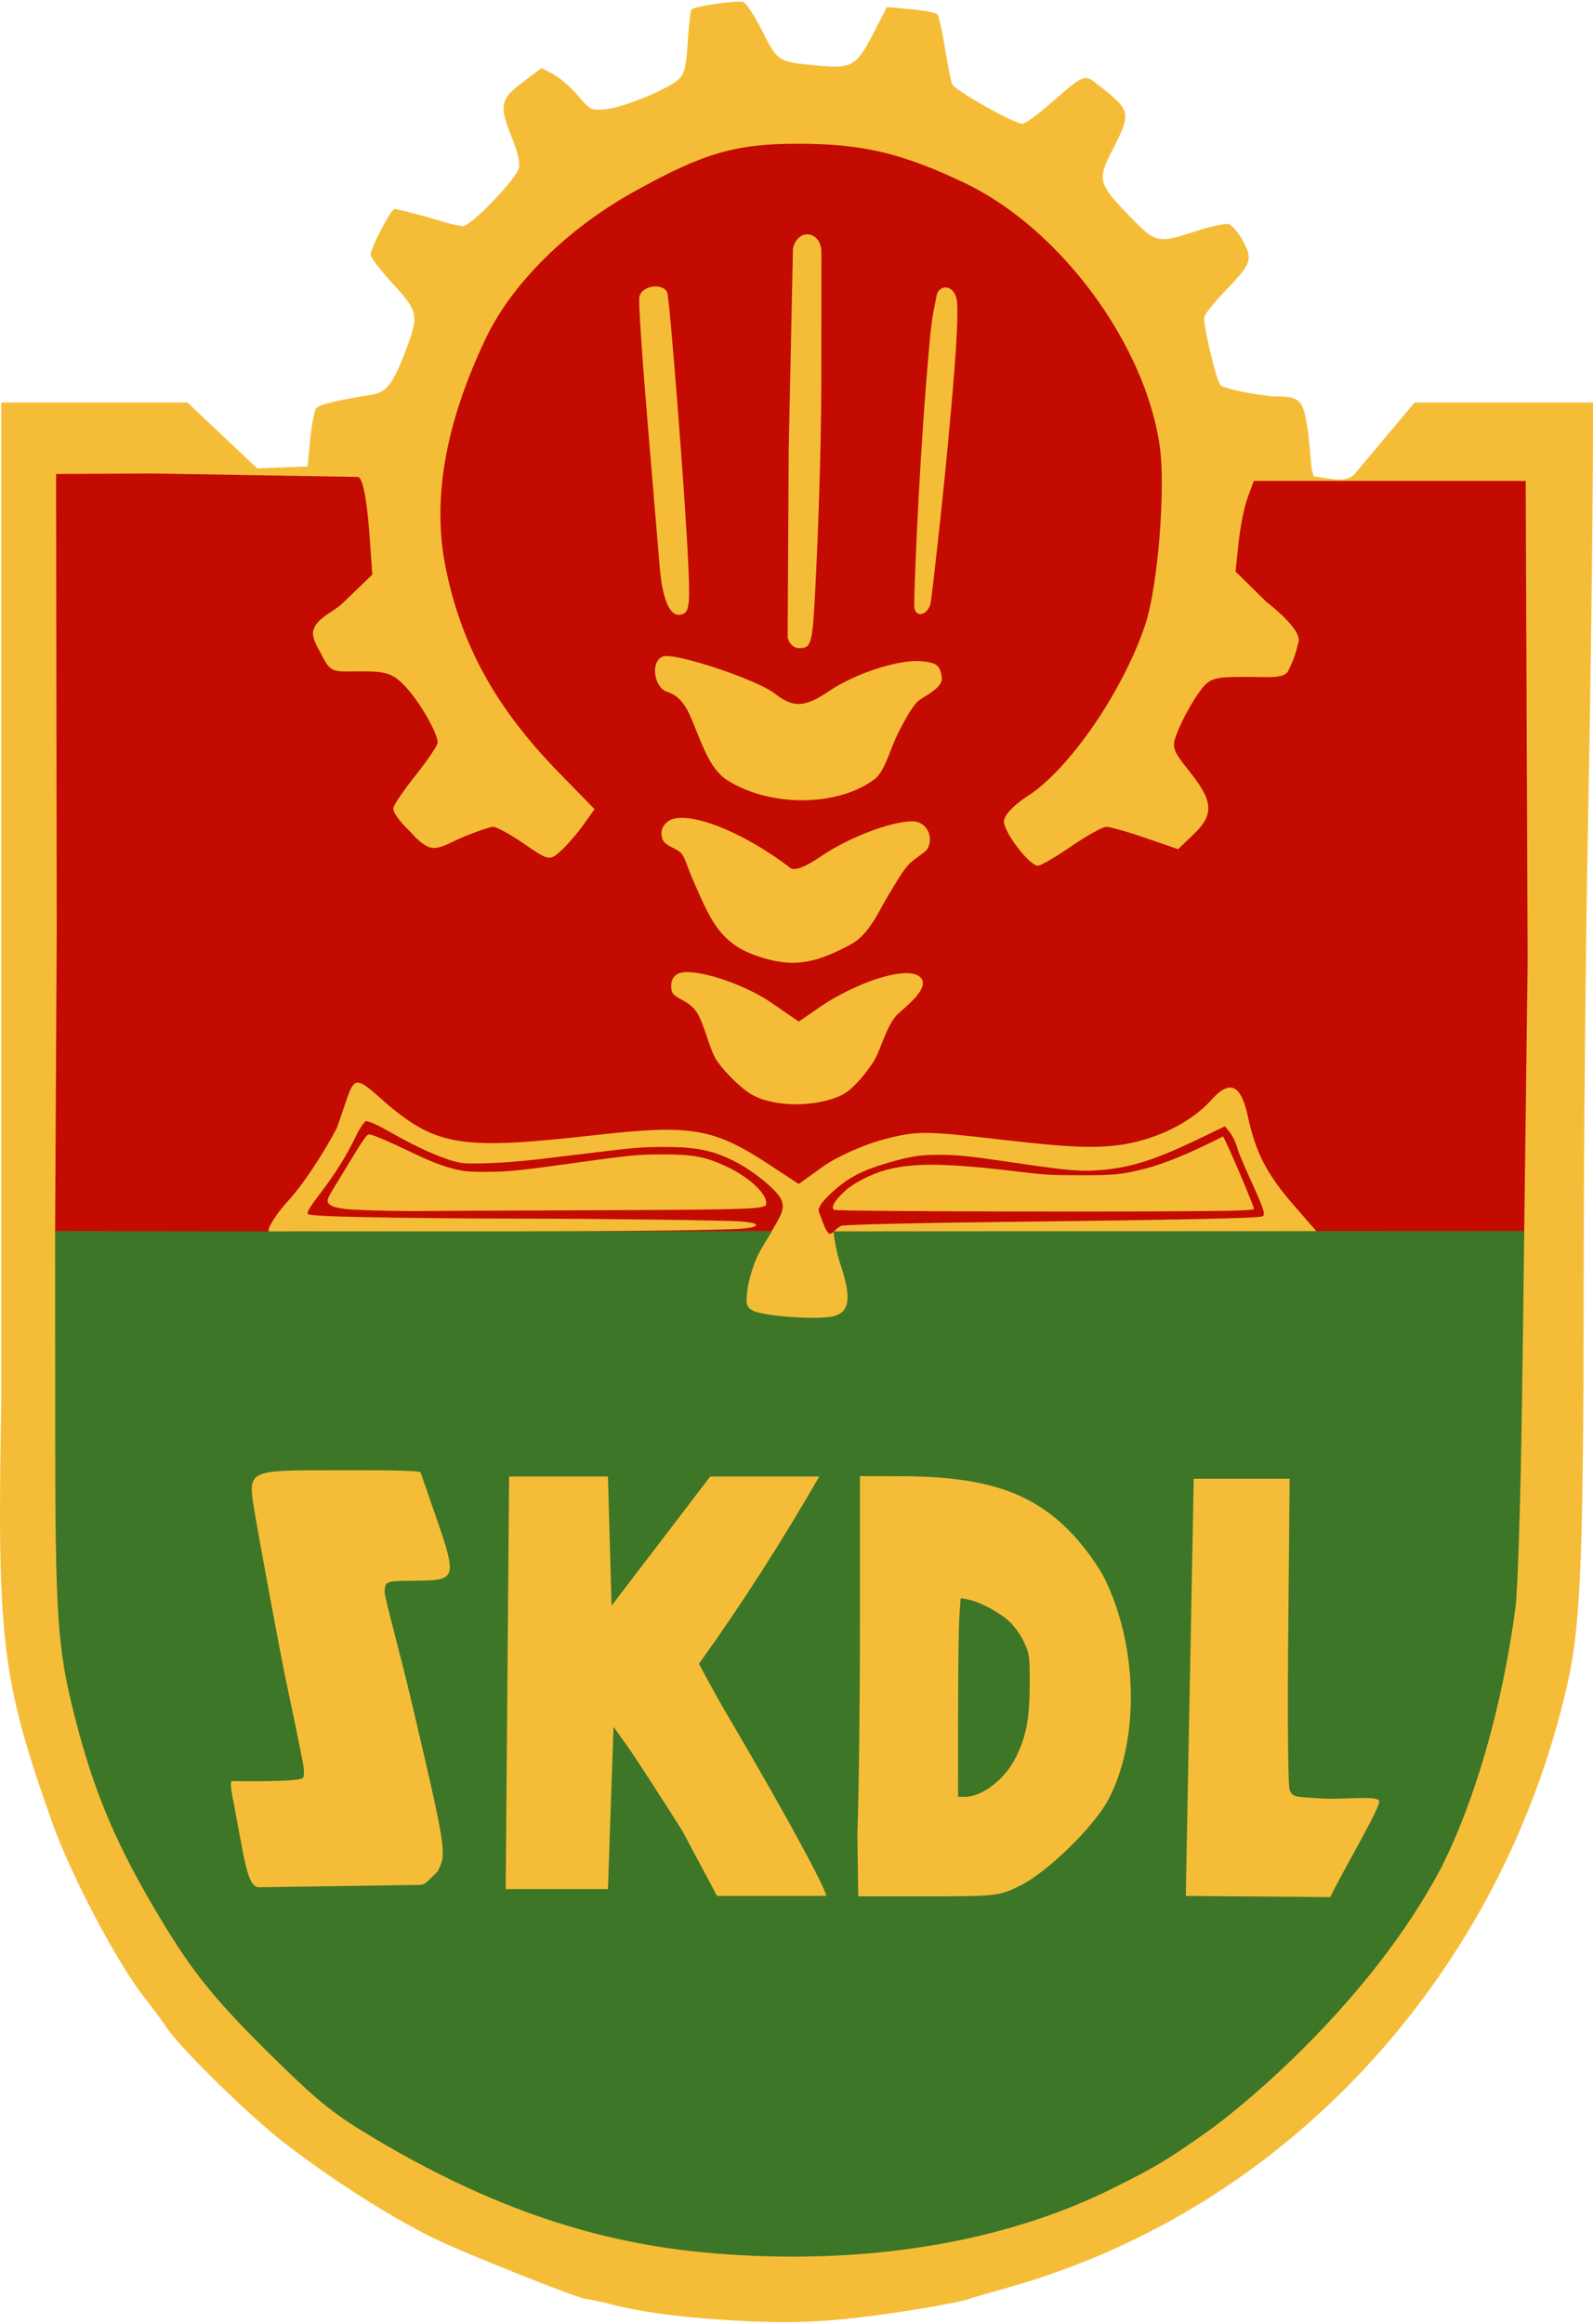
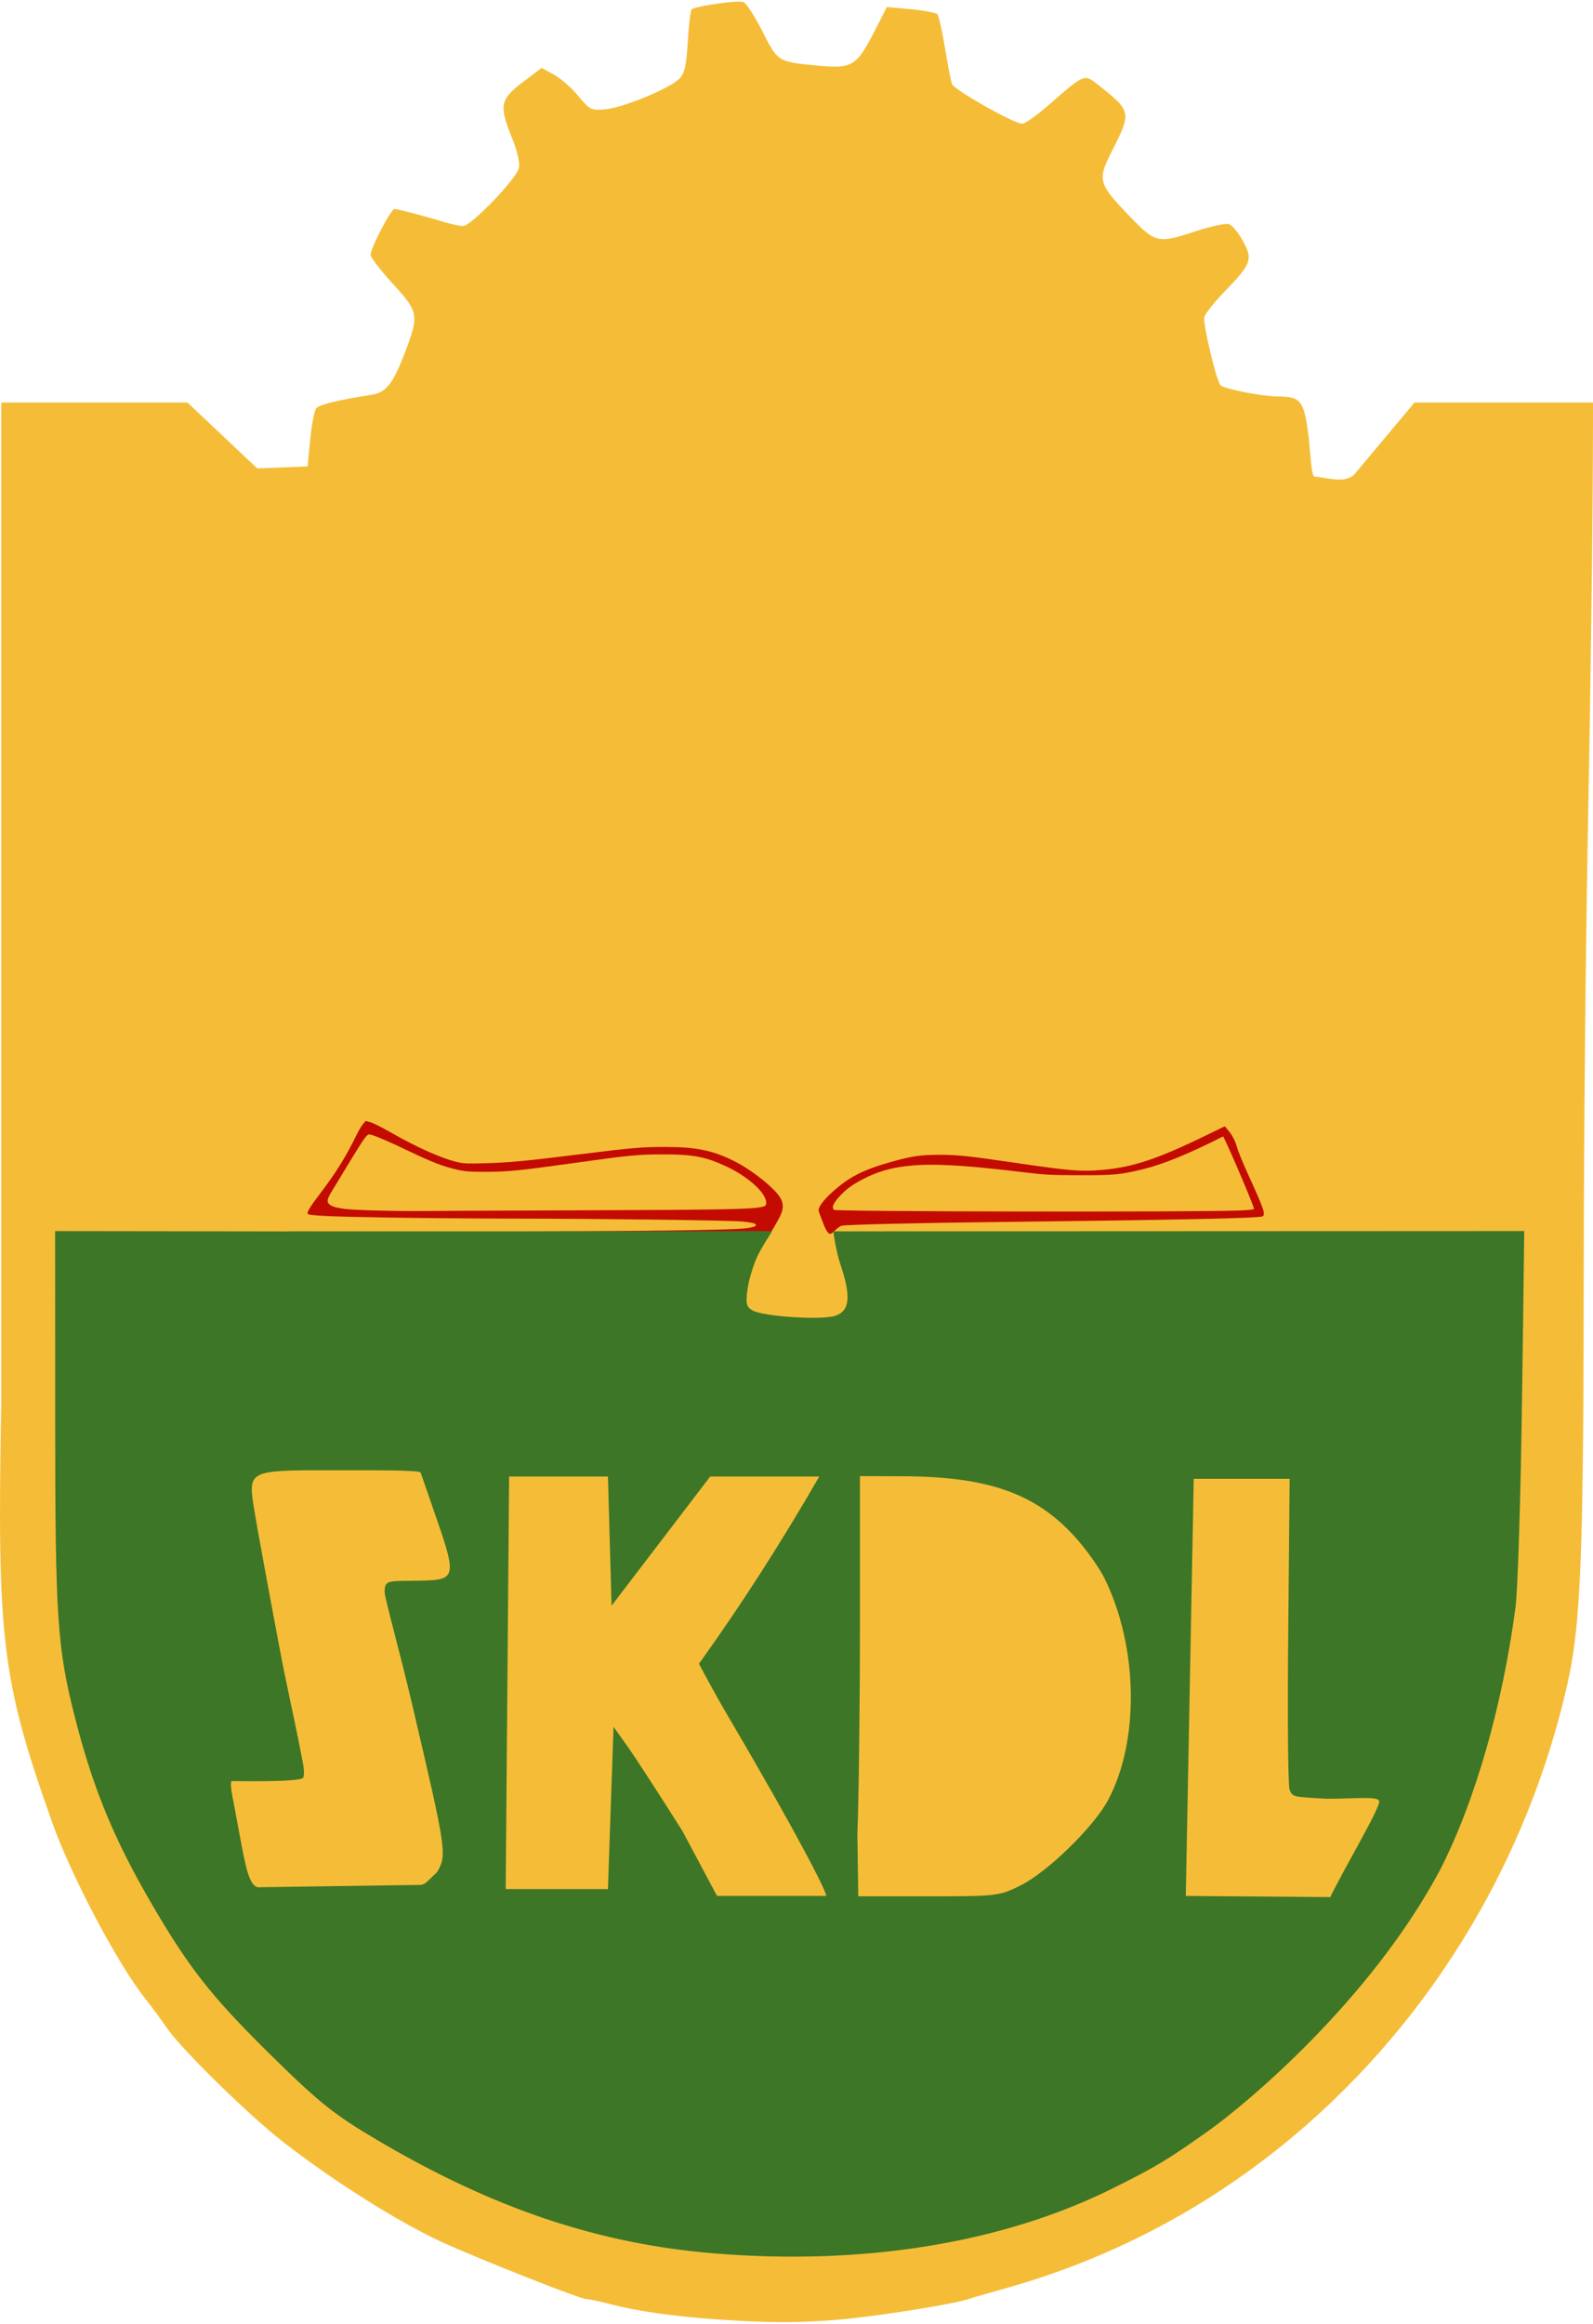
<svg xmlns="http://www.w3.org/2000/svg" height="381.87" viewBox="0 0 467.373 680.576" width="261.869">
  <path d="m210.233 679.779c-12.489-.868-23.237-2.401-30.96-4.415-3.278-.855-6.589-1.554-7.358-1.554-1.695 0-31.748-11.876-42.182-16.669-12.85-5.903-31.672-17.759-46.623-29.368-10.188-7.911-30.117-27.455-34.212-33.55-1.466-2.182-4.269-5.98-6.23-8.44-8.15-10.224-21.814-36.108-27.438-51.973-14.807-41.773-16.123-53.246-14.863-123.234v-135-158h54.634l20.477 19.327 7.378-.296 7.378-.296.786-7.941c.432-4.368 1.225-8.47 1.761-9.116.893-1.075 6.471-2.435 16.25-3.959 4.282-.668 6.276-3.203 9.816-12.484 4.138-10.85 3.969-11.812-3.499-19.95-3.638-3.964-6.614-7.834-6.614-8.599 0-2.014 5.965-13.451 7.015-13.451.928 0 8.999 2.122 14.978 3.939 1.921.584 4.244 1.061 5.162 1.061 2.308 0 15.66-13.881 16.343-16.99.338-1.54-.434-4.969-1.971-8.751-3.893-9.58-3.55-11.422 3.056-16.409l5.583-4.215 3.566 1.92c1.961 1.056 5.186 3.877 7.167 6.269 3.434 4.147 3.81 4.329 8.101 3.922 5.149-.489 18.524-6.009 21.5-8.875 1.604-1.544 2.108-3.694 2.544-10.859.299-4.914.81-9.2 1.135-9.525 1.002-1.002 13.58-2.794 15.213-2.167.848.325 3.344 4.177 5.547 8.56 4.454 8.858 4.599 8.951 15.567 9.999 11.024 1.053 11.978.474 17.706-10.751l3.252-6.372 6.996.65c3.848.358 7.352 1.006 7.787 1.441.435.435 1.45 4.867 2.256 9.849.806 4.982 1.743 9.782 2.083 10.668.664 1.732 18.209 11.635 20.612 11.635.798 0 4.342-2.523 7.876-5.606 10.549-9.204 10.258-9.093 14.654-5.594 9.511 7.569 9.56 7.829 3.68 19.393-4.216 8.292-3.901 9.42 5.275 18.925 7.689 7.965 8.207 8.079 19.664 4.337 4.286-1.4 8.556-2.303 9.49-2.006s2.791 2.542 4.129 4.989c2.936 5.375 2.464 6.654-5.495 14.871-2.888 2.982-5.524 6.28-5.857 7.33-.547 1.724 3.517 18.827 4.772 20.082 1.057 1.057 12.254 3.249 16.672 3.264 6.845.023 7.787 1.197 9.091 11.337.63 4.901.734 12.175 1.857 12.195 2.879.051 8.756 2.256 11.612-.668l17.649-21.081h52.366s.195 35.913-1.546 128.631c-.598 31.844-1.116 86.294-1.152 121-.089 86.591-.621 107.931-4.887 126.602-9.49 41.538-29.283 78.984-56.566 109.298s-62.279 53.64-103.236 66.1c-6.949 2.114-13.975 3.924-15.477 4.497-3.831 1.46-26.154 5.042-38.189 6.128-11.158 1.007-21.037.992-36.08-.054z" fill="#f5bd37" />
  <g stroke-width=".104">
-     <path d="m281.094 502.709c0-13.096.17-26.205.378-29.13l.378-5.319 2.07.36c3.305.576 9.308 3.756 12.207 6.468 1.6 1.497 3.336 3.938 4.33 6.089 1.596 3.454 1.658 3.917 1.65 12.229-.01 10.113-1.018 15.433-4.086 21.566-3.215 6.427-9.848 11.548-14.957 11.548h-1.968z" fill="#3d7627" />
    <path d="m222.352 364.114c-2.088 1.892-10.035 1.766-37.433 1.735-27.398-.031-62.687-4.76-63.637-4.878s12.526-.238 29.947-.267c35.192-.059 62.711-.423 67.087-.888 3.1-.33 4.177-.833 3.06-1.431-.336-.18-2.004-.453-3.705-.607-3.893-.352-40.873-.83-65.722-.851-10.373-.008-27.024-.139-37.001-.291-17.274-.262-24.15-.563-24.667-1.08-.366-.366.763-2.224 3.629-5.971 4.598-6.01 7.623-10.872 10.662-17.133.576-1.188 1.419-2.611 1.872-3.162l.824-1.002 1.393.365c.766.201 3.401 1.518 5.856 2.927 7.92 4.546 15.432 7.869 20.005 8.851 1.599.343 3.229.399 7.782.264 7.219-.214 12.063-.672 27.787-2.629 15.571-1.938 18.062-2.152 25.015-2.156 8.995-.005 13.897.979 20.049 4.025 5.501 2.723 12.48 8.311 13.924 11.15.835 1.64.776 3.057-.212 5.146-.727 1.537-3.176 5.657-3.3 5.554-.025-.021-1.846 2.02-2.638 1.897zm-50.823-9.622c40.286-.132 49.491-.311 52.103-1.014 1.058-.285 1.168-.401 1.166-1.239-.004-2.811-5.225-7.566-11.601-10.566-6.084-2.863-9.747-3.571-18.488-3.575-7.518-.003-9.887.226-26.635 2.571-15.391 2.155-19.151 2.531-25.484 2.543-4.635.009-5.933-.089-8.495-.642-3.717-.803-7.619-2.297-13.822-5.292-5.477-2.645-10.146-4.666-11.426-4.947-1.335-.293-.802-1.063-11.538 16.651-1.335 2.202-1.491 3.01-.719 3.708.754.682 1.777 1.001 4.436 1.382 2.619.375 16.358.74 23.711.629 2.534-.038 23.59-.132 46.792-.208z" fill="#c30b02" />
    <path d="m241.845 359.132c-.803-2.019-1.539-3.996-1.636-4.393-.252-1.037 1.166-3.039 3.93-5.547 4.786-4.342 8.804-6.445 16.614-8.693 6.603-1.901 9.383-2.319 15.157-2.28 5.557.037 8.216.327 23.324 2.546 14.388 2.113 17.955 2.398 23.845 1.907 9.062-.756 16.143-3.069 30.112-9.838l6.157-2.983.846.999c1.378 1.628 2.229 3.261 2.83 5.43.311 1.123 1.976 5.12 3.701 8.884 4.144 9.044 4.686 10.717 3.605 11.132-1.338.514-25.02 1.013-76.712 1.616-25.08.293-44.685.758-46.762 1.109-2.903 1.445-3.052 4.456-5.012.112zm121.386-4.572c2.958-.107 4.679-.28 4.679-.47 0-.931-8.777-21.415-9.105-21.249-9.689 4.921-17.274 8.048-23.001 9.481-6.835 1.71-8.873 1.911-19.149 1.882-8.659-.024-9.929-.095-16.989-.948-22.304-2.696-31.998-2.803-40.258-.442-4.011 1.146-9.059 3.766-11.406 5.92-3.164 2.903-4.34 4.932-3.262 5.629.808.523 104.678.695 118.491.197z" fill="#c30b02" />
-     <path d="m16.641 272.567-.183-134.036 28.649-.135 59.827 1.001c1.967.033 3.032 10.815 3.506 17.439l.801 11.199s-5.795 5.586-8.693 8.38c-2.898 2.793-7.975 4.42-8.693 8.38-.383 2.112 2.146 6.061 2.146 6.061 3.079 6.457 3.729 5.561 12.077 5.561 7.368 0 9.314.677 12.871 4.479 4.203 4.492 9.45 13.599 9.45 16.402 0 .823-2.932 5.179-6.516 9.68-3.584 4.501-6.516 8.851-6.516 9.667 0 .816 1.09 3.12 5.304 7.114 0 0 2.365 2.972 4.991 4.131 2.697 1.19 6.354-1.205 9.062-2.37 4.468-1.922 8.956-3.495 9.972-3.495 1.016 0 5.144 2.268 9.173 5.04 7.164 4.929 7.399 4.974 10.65 2.036 1.828-1.652 4.809-5.087 6.623-7.632l3.298-4.628-10.581-10.847c-18.289-18.748-28.392-37.001-33.051-59.713-4.125-20.108-.248-42.395 11.758-67.599 7.582-15.916 23.738-31.944 43.09-42.747 20.627-11.516 29.979-14.264 48.534-14.264 18.792 0 30.43 2.743 48.847 11.513 27.877 13.275 52.968 47.138 57.231 77.236 1.767 12.478-.559 41.158-4.237 52.229-6.466 19.468-22.296 42.536-34.562 50.367-4.016 2.564-6.923 5.673-6.923 7.403 0 3.236 7.48 13.007 9.957 13.007.838 0 5.253-2.566 9.811-5.701s9.19-5.701 10.293-5.701 6.287 1.473 11.521 3.274l9.515 3.274 4.585-4.393c5.994-5.742 5.765-9.59-1.083-18.204-5.492-6.908-5.576-7.236-3.286-12.718 1.293-3.095 3.887-7.784 5.764-10.42 3.198-4.491 4.101-4.792 14.378-4.792 6.046 0 10.804.616 11.972-1.788 1.677-3.451 2.292-5.319 3.028-8.638.841-3.791-9.605-11.726-9.314-11.439l-9.189-9.043.906-8.572c.498-4.715 1.703-10.641 2.678-13.169l1.772-4.82h79.774l.571 140.955-1.007 79.235-29.662.23-30.538.516-7.241-8.313c-8.358-9.596-11.439-15.981-13.671-26.388-1.982-9.242-5.275-10.719-10.608-4.757-5.731 6.407-15.543 11.408-25.649 13.073-7.765 1.279-15.689.996-35.077-1.254-23.64-2.743-25.634-2.752-35.552-.151-5.779 1.516-13.735 5.074-17.68 7.907l-7.173 5.152-8.585-5.638c-16.406-10.774-22.931-11.892-50.936-8.727-39.048 4.414-46.422 3.33-61.134-8.988-11.359-10.159-9.232-8.454-14.858 6.908-3.844 7.423-10.118 16.863-13.942 20.978-3.824 4.115-6.615 8.683-6.026 9.272 5.656 12.248-38.091 1.986-62.684.358zm230.237 48.168c3.17-1.504 6.795-5.932 9.136-9.409 2.341-3.476 3.61-9.88 6.804-13.776 1.422-1.735 10.299-7.872 7.352-11.237-1.708-1.951-6.255-1.883-13.415.459-4.639 1.517-11.577 4.921-15.419 7.564l-6.984 4.805-8.1-5.572c-8.274-5.691-22.658-10.269-27.015-8.597-1.887.724-2.604 2.514-2.219 4.946.385 2.433 4.525 2.68 7.049 5.977 2.532 3.307 3.996 11.652 6.496 15.088 2.5 3.436 6.842 7.648 9.65 9.36 6.414 3.911 18.862 4.093 26.665.39zm2.755-44.233c5.383-2.912 8.074-9.585 11.051-14.501 2.442-4.032 4.257-7.205 5.979-8.997 1.722-1.792 4.79-3.421 5.436-4.523 1.923-3.275-.102-8.085-4.43-8.085-6.243 0-18.888 4.839-26.712 10.221-4.661 3.206-7.834 4.417-9.078 3.463-7.278-5.585-15.113-9.948-21.722-12.422-6.609-2.474-11.992-3.06-14.366-1.09-1.515 1.258-2.038 2.692-1.523 4.801.515 2.108 3.681 2.756 5.282 4.085 1.438 1.194 1.945 4.109 3.961 8.625 4.545 10.18 7.236 17.826 18.138 21.66 10.218 3.594 16.758 2.837 27.984-3.237zm7.032-48.516c2.943-2.244 4.525-8.884 6.878-13.532 2.353-4.648 4.543-8.438 6.26-9.644 2.039-1.433 6.837-3.693 6.51-6.516-.413-3.571-1.432-4.411-5.862-4.837-6.626-.637-19.446 3.492-27.221 8.768-7.088 4.81-10.498 4.966-15.887.727-5.274-4.148-29.497-12.169-32.857-10.88-3.766 1.445-2.628 9.13 1.255 10.362 1.756.557 4.459 1.753 6.857 7.283 3.236 7.462 5.416 15.251 10.796 18.647 12.622 7.968 32.556 7.793 43.27-.379zm-17.324-58.447c.546-10.751 1.614-37.136 1.629-58.64l.026-37.464c.004-6.007-6.879-7.36-8.348-1.018l-1.242 58.552-.317 56.351c-.121-2.972-.279 2.339 3.575 2.289 3.564-.046 3.728-1.352 4.678-20.07zm-37.313-2.48c-.789-19.8-5.583-80.371-6.27-81.796-1.374-2.848-7.417-2.056-8.164 1.292-.325 1.456.86 18.434 2.494 37.923l3.466 41.341c.716 8.536 2.666 14.663 6.113 13.982 2.458-.486 2.78-2.22 2.36-12.742zm71.042 9.194c.469-3.093 3.307-27.676 5.323-49.466 1.863-20.146 2.739-32.399 2.433-38.215s-5.339-5.896-6.037-2.346l-.87 4.428c-.791 4.029-1.323 10.351-2.073 19.693-2.598 32.369-3.648 63.6-3.609 66.153-.354 4.625 4.031 3.783 4.833-.248z" fill="#c30b02" />
    <path d="m209.415 660.411c-34.005-2.809-64.851-13.196-98.849-33.284-12.128-7.166-16.614-10.699-29.16-22.962-17.722-17.322-24.442-25.503-34.104-41.514-12.969-21.493-19.653-37.173-25.304-59.363-5.223-20.511-5.801-29.192-5.808-87.249l-.018-55.453 138.515.197 71.804-.184c.097-0-2.878 4.478-4.156 7.123-1.278 2.645-2.637 7.096-3.02 9.891-.591 4.31-.348 5.268 1.598 6.309 3.185 1.704 19.707 2.797 23.902 1.581 4.517-1.31 4.998-5.54 1.732-15.234-1.333-3.956-2.019-9.16-2.011-9.605l202.66-.087c-.167 16.736-.439 34.238-.674 50.974-.388 27.654-1.219 54.42-1.894 59.488-3.857 28.954-11.853 56.783-22.073 76.818-20.714 38.846-57.459 69.113-67.954 76.59-12.19 8.625-15.339 10.518-28.01 16.84-32.24 16.086-73.15 22.763-117.178 19.125zm195.23-132.668c-.394-1.742-10.825-.304-17.217-.758-7.515-.49-8.347-.318-9.095-2.676-.452-1.425-.617-22.546-.366-46.936l.399-44.141-28.133-.001-2.333 122.354 42.377.34c4.633-9.406 14.781-26.352 14.367-28.181zm-281.416 24.609c1.381-.064 1.957-.833 3.113-1.941 1.83-1.755 1.887-1.648 2.429-2.757 1.032-2.112 1.601-3.612.643-9.809-.958-6.197-3.51-17.216-8.48-38.389-3.766-16.044-8.085-31.217-8.085-33.069 0-3.673 1.096-3.087 10.886-3.279 9.677-.19 10.263-1.102 4.698-17.184l-5.026-14.526c-.258-.746-14.471-.66-25.692-.665-12.551-.005-18.803-.02-21.679 1.444-2.876 1.464-2.376 4.407-1.423 10.317.693 4.296 3.851 21.546 7.017 38.334 3.166 16.787 3.538 16.74 7.145 35.249 0 0 .811 3.801.138 4.852-.439.685-5.653.924-10.759.993-2.553.034-5.078.026-6.965.008-1.887-.017-3.136-.043-3.136-.043-.455.009-.34 1.538-.112 3.064.228 1.527.57 3.051.57 3.051l1.685 9.091c1.845 9.953 2.872 15.48 5.491 15.94zm55.137 1.223.8-23.312.847-24.279 3.971 5.562c2.184 3.059 9.493 14.314 16.241 25.01l10.141 19.019h32c.527-.527-8.182-17.725-28.498-52.253-4.834-8.216-8.79-15.837-8.79-15.837 12.893-17.963 24.289-35.871 35.288-54.91h-32l-28.936 37.884-1.064-37.884h-29l-1 121zm121.007-1.049c7.933-3.918 21.579-17.229 25.773-25.138 9.197-17.347 8.781-44.722-.985-64.757-1.636-3.356-5.753-9.103-9.149-12.771-11.574-12.501-25.444-17.287-50.328-17.368l-12.382-.04-.003 43.48c-.002 23.914-.342 51.644-.756 61.621l.266 18.141h20.067c20.68 0 21.209-.061 27.498-3.167h-0z" fill="#3d7627" />
-     <path d="m116.948 360.96h29.931v25.655h-29.931z" fill="#3d7627" />
+     <path d="m116.948 360.96v25.655h-29.931z" fill="#3d7627" />
    <path d="m84.777 360.654h81.139v8.043h-81.139z" fill="#3d7627" />
    <path d="m165 360.654h58.64v3.563h-58.64z" fill="#3d7627" />
    <rect fill="#3d7627" height=".212" ry=".011" width="23.331" x="416.181" y="362.694" />
  </g>
</svg>